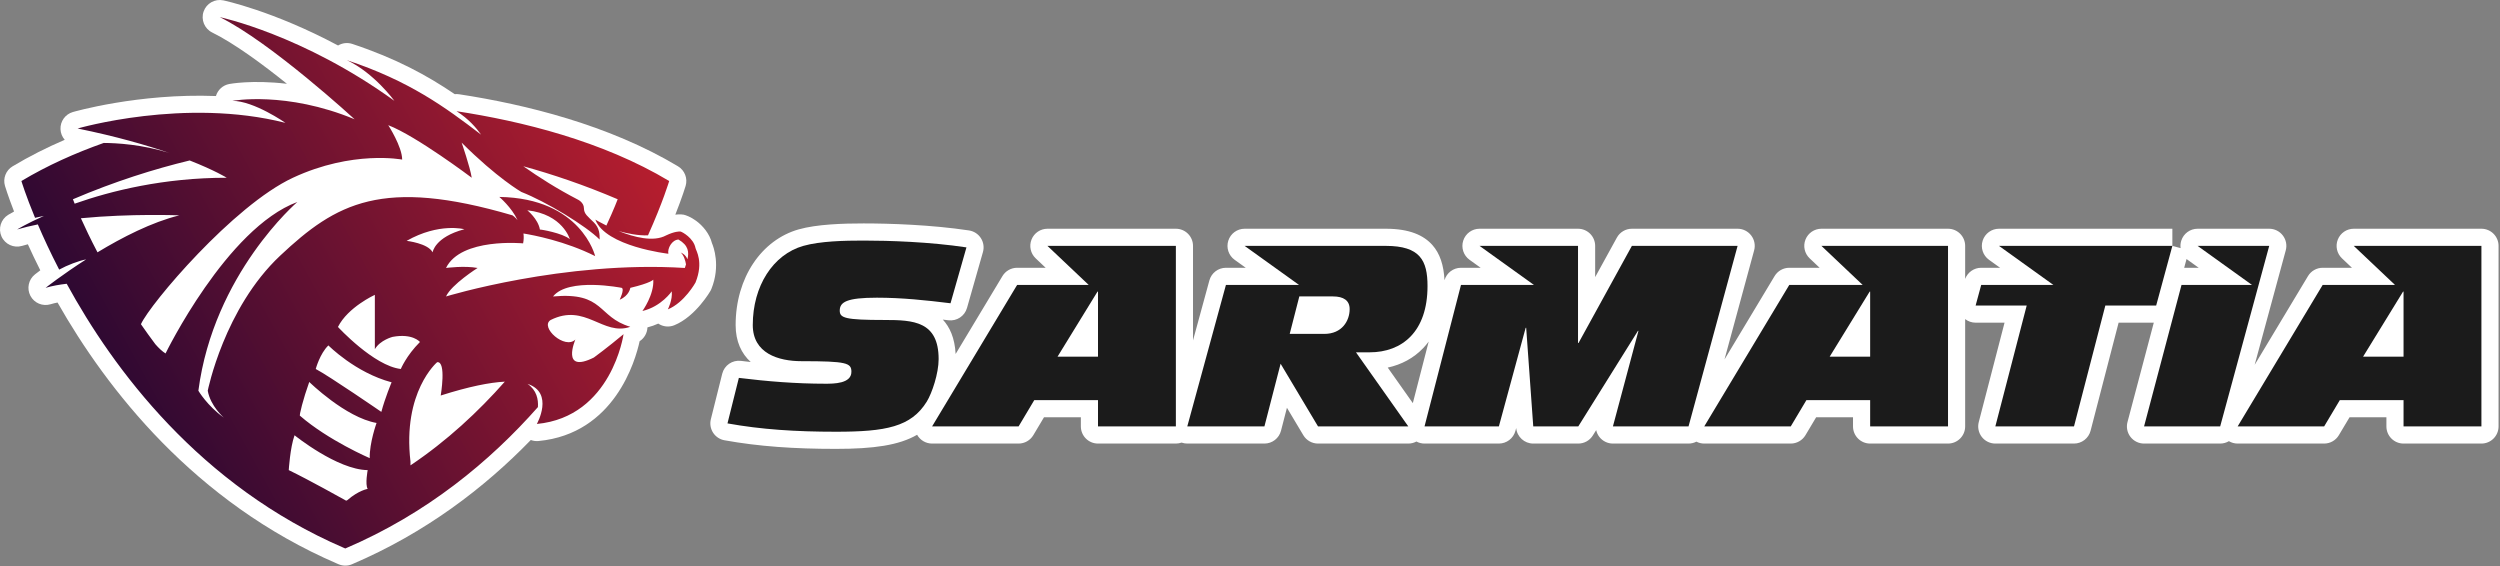
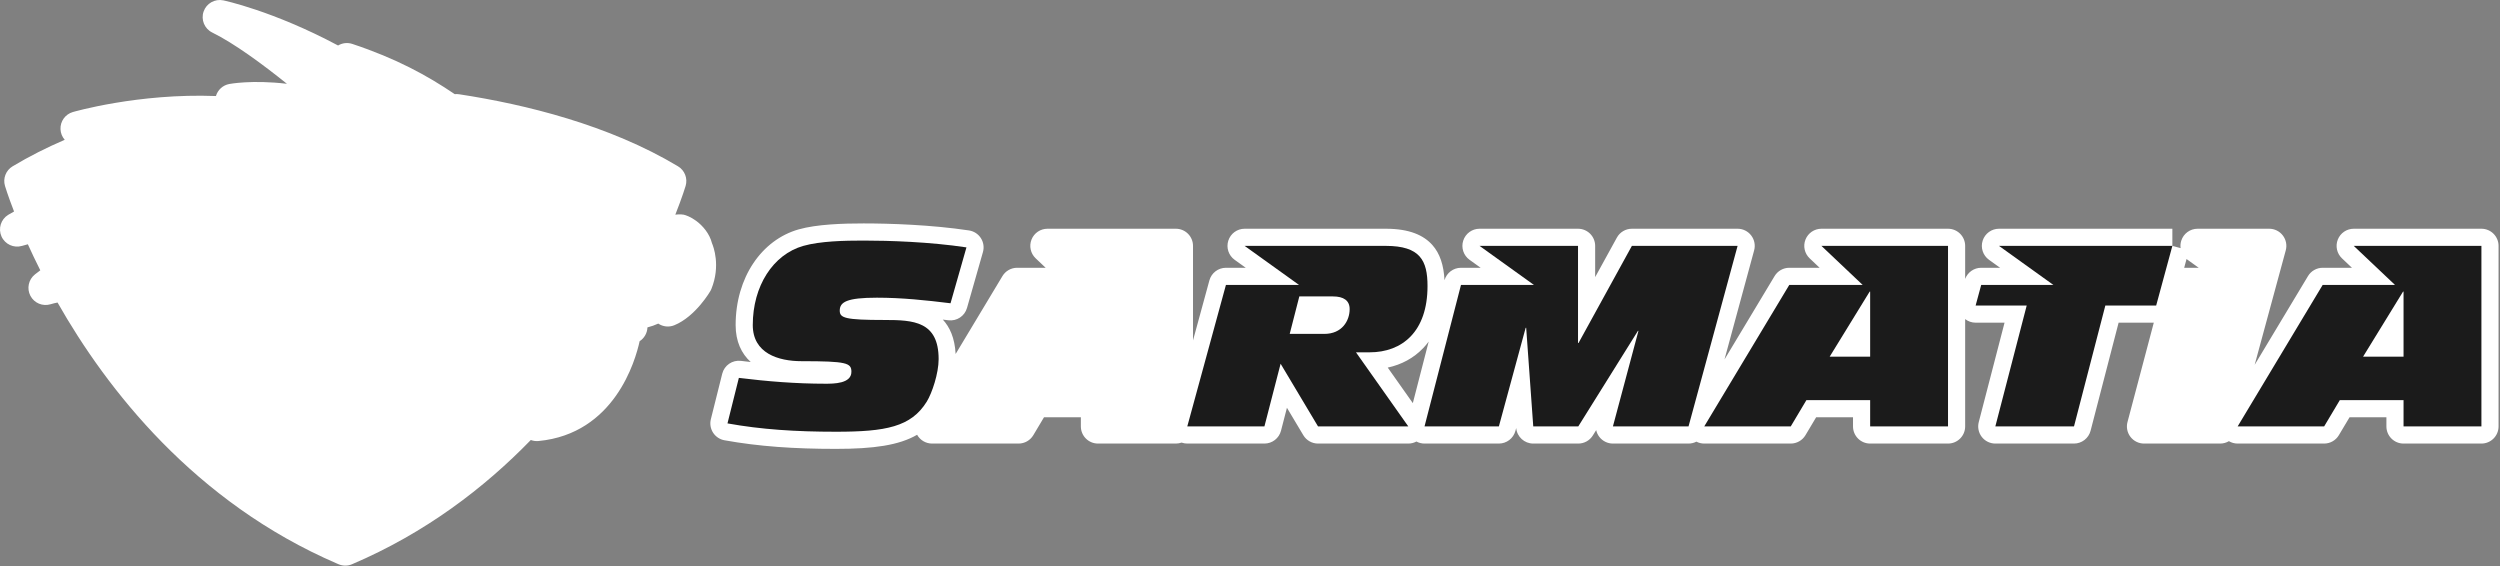
<svg xmlns="http://www.w3.org/2000/svg" width="265px" height="60px" version="1.1" xml:space="preserve" style="fill-rule:evenodd;clip-rule:evenodd;stroke-linejoin:round;stroke-miterlimit:2;">
  <rect width="100%" height="100%" fill="#808080" stroke="none" />
  <path d="M30.416,8.883C27.814,6.792 24.83,4.596 22.496,3.447C21.674,3.043 21.282,2.09 21.581,1.225C21.879,0.359 22.775,-0.149 23.671,0.039C23.671,0.039 28.916,1.127 35.835,4.823C36.274,4.559 36.821,4.483 37.342,4.655C41.992,6.196 45.311,8.018 48.203,9.981C48.355,9.965 48.51,9.968 48.667,9.992C55.7,11.065 64.571,13.25 71.87,17.63C72.582,18.057 72.914,18.913 72.676,19.709C72.676,19.709 72.338,20.845 71.584,22.755C72.056,22.691 72.343,22.736 72.433,22.751C72.452,22.755 72.47,22.758 72.489,22.762C72.658,22.796 73.209,22.978 73.796,23.412C74.472,23.911 75.211,24.747 75.47,25.781C75.62,26.127 76.404,28.159 75.409,30.626C75.382,30.694 75.35,30.76 75.315,30.824C75.315,30.824 73.757,33.546 71.476,34.476C70.906,34.709 70.268,34.634 69.774,34.3C69.423,34.462 69.041,34.602 68.629,34.705C68.609,35.305 68.293,35.848 67.801,36.167C67.358,38.209 65.151,45.977 57.078,46.749C56.797,46.775 56.52,46.736 56.266,46.64C51.322,51.735 45.081,56.495 37.315,59.81C36.859,60.005 36.344,60.005 35.888,59.81C35.888,59.81 35.736,59.745 35.732,59.743C20.614,53.234 11.307,41.238 6.099,32.067C5.846,32.118 5.596,32.179 5.358,32.251C4.523,32.504 3.626,32.127 3.222,31.354C2.818,30.58 3.02,29.629 3.704,29.088C3.704,29.088 3.906,28.928 4.272,28.653C3.779,27.674 3.34,26.75 2.953,25.894C2.741,25.949 2.533,26.006 2.329,26.066C1.456,26.323 0.527,25.893 0.157,25.061C-0.213,24.229 0.09,23.252 0.866,22.775C0.866,22.775 1.079,22.643 1.49,22.42C0.827,20.713 0.529,19.709 0.529,19.709C0.29,18.913 0.622,18.057 1.335,17.63C3.101,16.57 4.959,15.638 6.862,14.819C6.595,14.515 6.429,14.123 6.412,13.696C6.377,12.861 6.916,12.111 7.718,11.877C7.718,11.877 14.648,9.86 22.889,10.18C23.076,9.54 23.609,9.033 24.301,8.904C24.301,8.904 26.704,8.439 30.416,8.883ZM79.577,38.375C78.6,37.485 77.977,36.209 77.977,34.454C77.977,29.416 80.737,25.426 84.658,24.315C86.593,23.766 89.395,23.683 91.536,23.683C94.283,23.683 98.703,23.823 102.714,24.426C103.231,24.504 103.689,24.801 103.972,25.24C104.255,25.679 104.335,26.219 104.191,26.721L102.502,32.644C102.257,33.505 101.42,34.059 100.532,33.949L99.938,33.877C100.676,34.675 101.204,35.819 101.297,37.522L106.259,29.265C106.587,28.719 107.178,28.384 107.816,28.384L110.838,28.384L109.78,27.382C109.24,26.871 109.066,26.082 109.341,25.391C109.616,24.7 110.285,24.246 111.029,24.246L124.642,24.246C125.645,24.246 126.459,25.06 126.459,26.063L126.459,36.084L128.196,29.722C128.412,28.932 129.13,28.384 129.949,28.384L132.048,28.384L130.871,27.539C130.23,27.079 129.959,26.258 130.201,25.507C130.442,24.755 131.141,24.246 131.93,24.246L146.895,24.246C149.435,24.246 150.921,24.954 151.827,25.967C152.633,26.868 153.038,28.114 153.118,29.704C153.339,28.925 154.051,28.384 154.865,28.384L156.949,28.384L155.772,27.539C155.131,27.079 154.86,26.258 155.102,25.507C155.343,24.755 156.042,24.246 156.831,24.246L167.27,24.246C168.273,24.246 169.087,25.06 169.087,26.063L169.087,29.375L171.388,25.188C171.707,24.607 172.317,24.246 172.98,24.246L184.185,24.246C184.751,24.246 185.285,24.51 185.628,24.96C185.972,25.409 186.087,25.993 185.938,26.54L182.796,38.102L188.107,29.265C188.435,28.719 189.026,28.384 189.664,28.384L192.879,28.384L191.821,27.382C191.281,26.871 191.107,26.082 191.382,25.391C191.657,24.7 192.326,24.246 193.07,24.246L206.49,24.246C207.493,24.246 208.307,25.06 208.307,26.063L208.307,29.564C208.57,28.86 209.245,28.384 210.008,28.384L212.01,28.384L210.833,27.539C210.192,27.079 209.921,26.258 210.163,25.507C210.404,24.755 211.103,24.246 211.892,24.246L230.27,24.246L230.27,26.063L231.143,26.3C231.108,26.039 231.13,25.769 231.215,25.507C231.456,24.755 232.155,24.246 232.944,24.246L240.537,24.246C241.103,24.246 241.637,24.51 241.98,24.96C242.324,25.409 242.439,25.993 242.29,26.539L238.995,38.671L244.647,29.265C244.975,28.719 245.566,28.384 246.204,28.384L249.305,28.384L248.247,27.382C247.707,26.871 247.533,26.082 247.808,25.391C248.083,24.7 248.752,24.246 249.496,24.246L263.03,24.246C264.033,24.246 264.847,25.06 264.847,26.063L264.847,45.201C264.847,46.204 264.033,47.018 263.03,47.018L254.776,47.018C253.773,47.018 252.959,46.204 252.959,45.201L252.959,44.23L249.053,44.23L247.918,46.132C247.591,46.681 246.998,47.018 246.358,47.018L237.19,47.018C236.858,47.018 236.54,46.928 236.264,46.764C235.991,46.926 235.673,47.018 235.338,47.018L227.27,47.018C226.706,47.018 226.174,46.756 225.83,46.309C225.486,45.862 225.369,45.281 225.514,44.736L228.302,34.204L224.572,34.204L221.602,45.657C221.394,46.458 220.671,47.018 219.843,47.018L211.506,47.018C210.944,47.018 210.413,46.758 210.069,46.313C209.725,45.868 209.606,45.289 209.747,44.745L212.482,34.204L209.416,34.204C209.01,34.204 208.621,34.068 208.307,33.825L208.307,45.201C208.307,46.204 207.493,47.018 206.49,47.018L198.236,47.018C197.233,47.018 196.419,46.204 196.419,45.201L196.419,44.23L192.512,44.23L191.379,46.131C191.051,46.681 190.458,47.018 189.818,47.018L180.649,47.018C180.354,47.018 180.07,46.946 179.817,46.815C179.566,46.946 179.282,47.018 178.984,47.018L170.969,47.018C170.404,47.018 169.872,46.755 169.528,46.308C169.364,46.093 169.251,45.848 169.195,45.591L168.838,46.163C168.506,46.695 167.924,47.018 167.297,47.018L162.525,47.018C161.585,47.018 160.803,46.302 160.717,45.371L160.633,45.678C160.418,46.469 159.7,47.018 158.88,47.018L150.999,47.018C150.695,47.018 150.4,46.942 150.14,46.801C149.88,46.941 149.586,47.018 149.28,47.018L139.712,47.018C139.072,47.018 138.48,46.682 138.152,46.132L136.415,43.223L135.787,45.655C135.58,46.457 134.857,47.018 134.028,47.018L125.852,47.018C125.644,47.018 125.439,46.982 125.248,46.914C125.058,46.981 124.854,47.018 124.642,47.018L116.388,47.018C115.385,47.018 114.571,46.204 114.571,45.201L114.571,44.23L110.664,44.23L109.531,46.131C109.203,46.681 108.61,47.018 107.97,47.018L98.801,47.018C98.146,47.018 97.542,46.666 97.22,46.096L97.214,46.085C95.293,47.201 92.612,47.581 88.611,47.581C84.203,47.581 80.456,47.329 76.791,46.668C76.296,46.579 75.86,46.288 75.587,45.866C75.314,45.444 75.229,44.927 75.35,44.439L76.556,39.615C76.779,38.725 77.63,38.141 78.541,38.253C78.887,38.295 79.232,38.336 79.577,38.375ZM151.441,36.208C151.258,36.455 151.063,36.686 150.858,36.901C149.845,37.96 148.56,38.65 147.1,38.964L149.76,42.731L151.441,36.208ZM231.775,27.454L231.523,28.384L233.062,28.384L231.885,27.539C231.847,27.512 231.81,27.484 231.775,27.454Z" style="fill:#fff;fill-rule:nonzero;" />
  <path d="M206.49,26.063L206.49,45.201L198.236,45.201L198.236,42.413L191.48,42.413L189.818,45.201L180.649,45.201L189.664,30.201L197.441,30.201L193.07,26.063L206.49,26.063ZM198.236,37.805L198.236,30.912L198.183,30.912L193.947,37.805L198.236,37.805Z" style="fill:#1b1b1b;fill-rule:nonzero;" />
-   <path d="M124.642,26.063L124.642,45.201L116.388,45.201L116.388,42.413L109.632,42.413L107.97,45.201L98.801,45.201L107.816,30.201L115.4,30.201L111.029,26.063L124.642,26.063ZM116.388,37.805L116.388,30.912L116.334,30.912L112.099,37.805L116.388,37.805Z" style="fill:#1b1b1b;fill-rule:nonzero;" />
  <path d="M146.895,26.063C150.54,26.063 151.317,27.617 151.317,30.323C151.317,35.151 148.637,37.346 145.18,37.346L143.733,37.346L149.28,45.201L139.712,45.201L135.744,38.555L134.028,45.201L125.852,45.201L129.949,30.201L137.694,30.201L131.93,26.063L146.895,26.063ZM140.382,35.393C142.259,35.392 143.063,33.997 143.063,32.763C143.063,31.851 142.42,31.421 141.294,31.421L137.728,31.421L136.709,35.393L140.382,35.393Z" style="fill:#1b1b1b;fill-rule:nonzero;" />
  <path d="M167.27,36.356L167.324,36.356L172.98,26.063L184.185,26.063L178.984,45.201L170.969,45.201L173.677,35.069L173.623,35.069L167.297,45.201L162.525,45.201L161.775,34.747L161.721,34.747L158.88,45.201L150.999,45.201L154.865,30.201L162.595,30.201L156.831,26.063L167.27,26.063L167.27,36.356Z" style="fill:#1b1b1b;fill-rule:nonzero;" />
  <path d="M230.27,26.063L228.554,32.387L223.166,32.387L219.843,45.201L211.506,45.201L214.83,32.387L209.416,32.387L210.008,30.201L217.656,30.201L211.892,26.063L230.27,26.063Z" style="fill:#1b1b1b;fill-rule:nonzero;" />
  <path d="M263.03,26.063L263.03,45.201L254.776,45.201L254.776,42.413L248.021,42.413L246.358,45.201L237.19,45.201L246.204,30.201L253.867,30.201L249.496,26.063L263.03,26.063ZM254.776,37.805L254.776,30.912L254.723,30.912L250.487,37.805L254.776,37.805Z" style="fill:#1b1b1b;fill-rule:nonzero;" />
  <path d="M77.113,44.88C80.678,45.523 84.323,45.764 88.611,45.764C93.894,45.764 96.574,45.255 98.235,42.576C98.798,41.665 99.495,39.573 99.495,38.07C99.495,34.052 96.815,33.918 93.76,33.918C89.55,33.918 89.013,33.703 89.013,32.925C89.013,32.012 89.765,31.555 92.956,31.555C95.582,31.555 98.155,31.824 100.755,32.146L102.444,26.223C98.53,25.634 94.216,25.5 91.536,25.5C89.55,25.5 86.949,25.554 85.154,26.063C81.938,26.974 79.794,30.323 79.794,34.454C79.794,37.454 82.5,38.285 84.966,38.285C89.765,38.285 90.249,38.472 90.249,39.412C90.249,40.674 88.369,40.674 87.485,40.674C84.403,40.674 81.375,40.432 78.319,40.056L77.113,44.88Z" style="fill:#1b1b1b;fill-rule:nonzero;" />
-   <path d="M240.537,26.063L235.338,45.201L227.27,45.201L231.241,30.201L238.708,30.201L232.944,26.063L240.537,26.063Z" style="fill:#1b1b1b;fill-rule:nonzero;" />
-   <path d="M17.989,16.23C15.545,15.387 12.318,14.456 8.227,13.621C8.227,13.621 19.581,10.308 30.256,13.024C30.256,13.024 26.915,10.69 24.633,10.69C24.633,10.69 30.337,9.629 37.59,12.644C37.59,12.644 28.727,4.49 23.298,1.817C23.298,1.817 32.099,3.664 41.805,10.69C41.805,10.69 39.652,7.723 36.771,6.38C43.367,8.565 47.179,11.349 50.997,14.275C50.503,13.571 49.658,12.582 48.393,11.788C55.224,12.83 63.846,14.934 70.935,19.188C70.935,19.188 70.258,21.452 68.687,24.946C67.674,24.991 66.514,24.753 65.591,24.497C67.215,25.15 69.277,25.683 70.616,24.949C71.518,24.521 72.03,24.526 72.131,24.543C72.325,24.582 73.52,25.242 73.724,26.296C73.775,26.561 74.603,27.767 73.724,29.947C73.724,29.947 72.55,32.076 70.79,32.794C70.79,32.794 71.312,31.794 71.203,30.881C71.203,30.881 70.116,32.489 68.096,32.967C68.096,32.967 69.356,31.229 69.247,29.643C69.247,29.643 69.008,29.99 66.814,30.512C66.814,30.512 66.705,31.338 65.684,31.772C65.684,31.772 66.227,30.664 65.901,30.512C65.901,30.512 60.251,29.382 58.621,31.425C64.097,30.925 63.293,33.598 66.814,34.641C63.902,35.662 62.055,32.076 58.361,33.923C57.187,34.684 59.903,37.096 60.99,35.988C60.99,35.988 59.407,39.66 62.947,37.9C62.947,37.9 64.38,36.857 66.096,35.423C66.096,35.423 64.858,44.18 56.905,44.94C56.905,44.94 58.775,41.633 55.916,40.689C56.887,41.36 57.077,42.334 57.02,43.151C51.939,48.906 45.247,54.449 36.602,58.139L36.45,58.074C21.157,51.49 12.002,39.107 7.071,30.079C6.329,30.163 5.54,30.298 4.832,30.512C4.832,30.512 6.589,29.121 9.131,27.495C8.35,27.641 7.129,28.106 6.273,28.578C5.346,26.787 4.598,25.163 4.01,23.788C3.245,23.943 2.508,24.12 1.817,24.323C1.817,24.323 2.819,23.707 4.654,22.887C4.36,22.947 4.044,23.014 3.715,23.088C2.713,20.671 2.269,19.188 2.269,19.188C5.012,17.543 7.984,16.219 10.993,15.153C12.343,15.159 15.073,15.304 17.989,16.23ZM36.809,53.021C38.037,51.963 38.974,51.824 38.974,51.824C38.684,51.353 38.974,49.832 38.974,49.832C35.75,49.796 31.223,46.138 31.223,46.138C30.752,47.442 30.608,49.832 30.608,49.832C32.727,50.858 36.3,52.852 36.693,53.072L36.771,53.038L36.809,53.021ZM53.511,40.455C51.916,40.538 49.72,40.968 46.716,41.925C46.716,41.925 47.341,38.258 46.336,38.393C46.336,38.393 42.642,41.517 43.511,48.932L43.511,49.329C47.388,46.724 50.711,43.628 53.511,40.455ZM32.781,40.488C32.781,40.488 36.619,44.255 39.915,44.834C39.915,44.834 39.155,46.935 39.191,48.564C39.191,48.564 34.809,46.681 31.803,44.074C31.677,44.123 32.149,42.247 32.781,40.488ZM55.47,17.622C57.166,18.815 59.033,20.003 61.253,21.157C61.253,21.157 61.896,21.455 61.896,22.071C61.896,22.687 62.327,22.954 62.947,23.575C63.568,24.196 63.562,24.848 63.562,25.391C62.118,23.944 57.916,21.383 55.264,20.347C55.264,20.347 52.688,18.872 48.932,15.116C48.932,15.116 49.832,17.708 50.003,18.841C50.003,18.841 44.136,14.418 41.155,13.269C41.155,13.269 42.63,15.551 42.63,16.917C42.63,16.917 37.384,15.892 31.051,18.841C24.718,21.79 15.902,32.221 14.94,34.363C14.94,34.363 14.947,34.374 14.96,34.396C15.437,35.084 15.939,35.782 16.466,36.485C16.815,36.885 17.19,37.247 17.548,37.467C17.548,37.467 24.023,24.187 31.52,21.409C31.52,21.409 22.647,29.009 21.028,41.416C21.028,41.416 21.949,42.999 23.723,44.267C23.723,44.267 22.311,43.056 22.021,41.416C22.021,41.416 23.76,32.678 29.699,27.1C35.639,21.523 40.492,18.771 54.326,22.827C54.326,22.827 54.587,22.997 54.863,23.338C54.241,21.987 52.927,20.874 52.927,20.874C61.619,21.01 63.086,27.148 63.086,27.148C59.92,25.554 56.505,24.914 55.485,24.75C55.529,25.061 55.525,25.41 55.449,25.797C55.449,25.797 48.865,25.166 47.278,28.404C47.278,28.404 49.234,28.143 50.625,28.404C50.625,28.404 47.843,30.164 47.278,31.425C47.278,31.425 59.795,27.6 72.594,28.404C72.633,28.277 72.675,28.15 72.716,28.023C72.646,27.604 72.494,27.087 72.166,26.771C72.133,26.757 72.121,26.751 72.139,26.747C72.148,26.755 72.157,26.763 72.166,26.771C72.282,26.822 72.661,26.975 72.871,27.481C73.046,26.734 72.989,26.013 71.92,25.391C71.222,25.424 70.728,26.335 70.846,26.898C70.846,26.898 64.188,26.142 63.105,23.278C63.105,23.278 63.565,23.557 64.276,23.908C65.085,22.171 65.475,21.121 65.475,21.121C61.945,19.614 58.577,18.478 55.47,17.622ZM34.809,36.613C34.809,36.613 37.67,39.51 41.509,40.524C41.509,40.524 40.821,42.163 40.422,43.661C40.422,43.661 34.917,39.873 33.469,39.112C33.469,39.112 33.903,37.482 34.809,36.613ZM35.823,34.657C35.823,34.657 39.625,38.786 42.487,39.112C42.487,39.112 43.066,37.7 44.515,36.251C44.515,36.251 43.754,35.309 41.617,35.708C41.617,35.708 40.314,36.034 39.734,37.011L39.734,31.253C39.734,31.253 36.873,32.557 35.823,34.657ZM43.102,25.531C43.102,25.531 45.384,25.79 45.855,26.747C45.855,26.747 46.072,25.132 49.223,24.299C49.223,24.299 46.543,23.575 43.102,25.531ZM10.334,26.746C12.929,25.173 16.091,23.546 19.011,22.827C19.011,22.827 13.895,22.619 8.575,23.134C8.998,24.077 9.582,25.31 10.334,26.746ZM57.232,24.335C57.27,24.302 59.625,24.703 60.401,25.351C60.401,25.351 59.659,22.707 55.893,22.291C55.893,22.291 57.032,23.195 57.232,24.335C57.231,24.335 57.232,24.336 57.233,24.337L57.232,24.335ZM20.106,17.009C16.37,17.911 12.179,19.222 7.73,21.121C7.73,21.121 7.79,21.285 7.914,21.59C11.806,20.217 17.369,18.841 24.036,18.841C24.036,18.841 22.795,18.067 20.106,17.009Z" style="fill:url(#_Linear1);" />
  <defs>
    <linearGradient id="_Linear1" x1="0" y1="0" x2="1" y2="0" gradientUnits="userSpaceOnUse" gradientTransform="matrix(63.745,-35.001,35.001,63.745,8.892,49.34)">
      <stop offset="0" style="stop-color:#1e0633;stop-opacity:1" />
      <stop offset="1" style="stop-color:#bf1f2e;stop-opacity:1" />
    </linearGradient>
  </defs>
</svg>